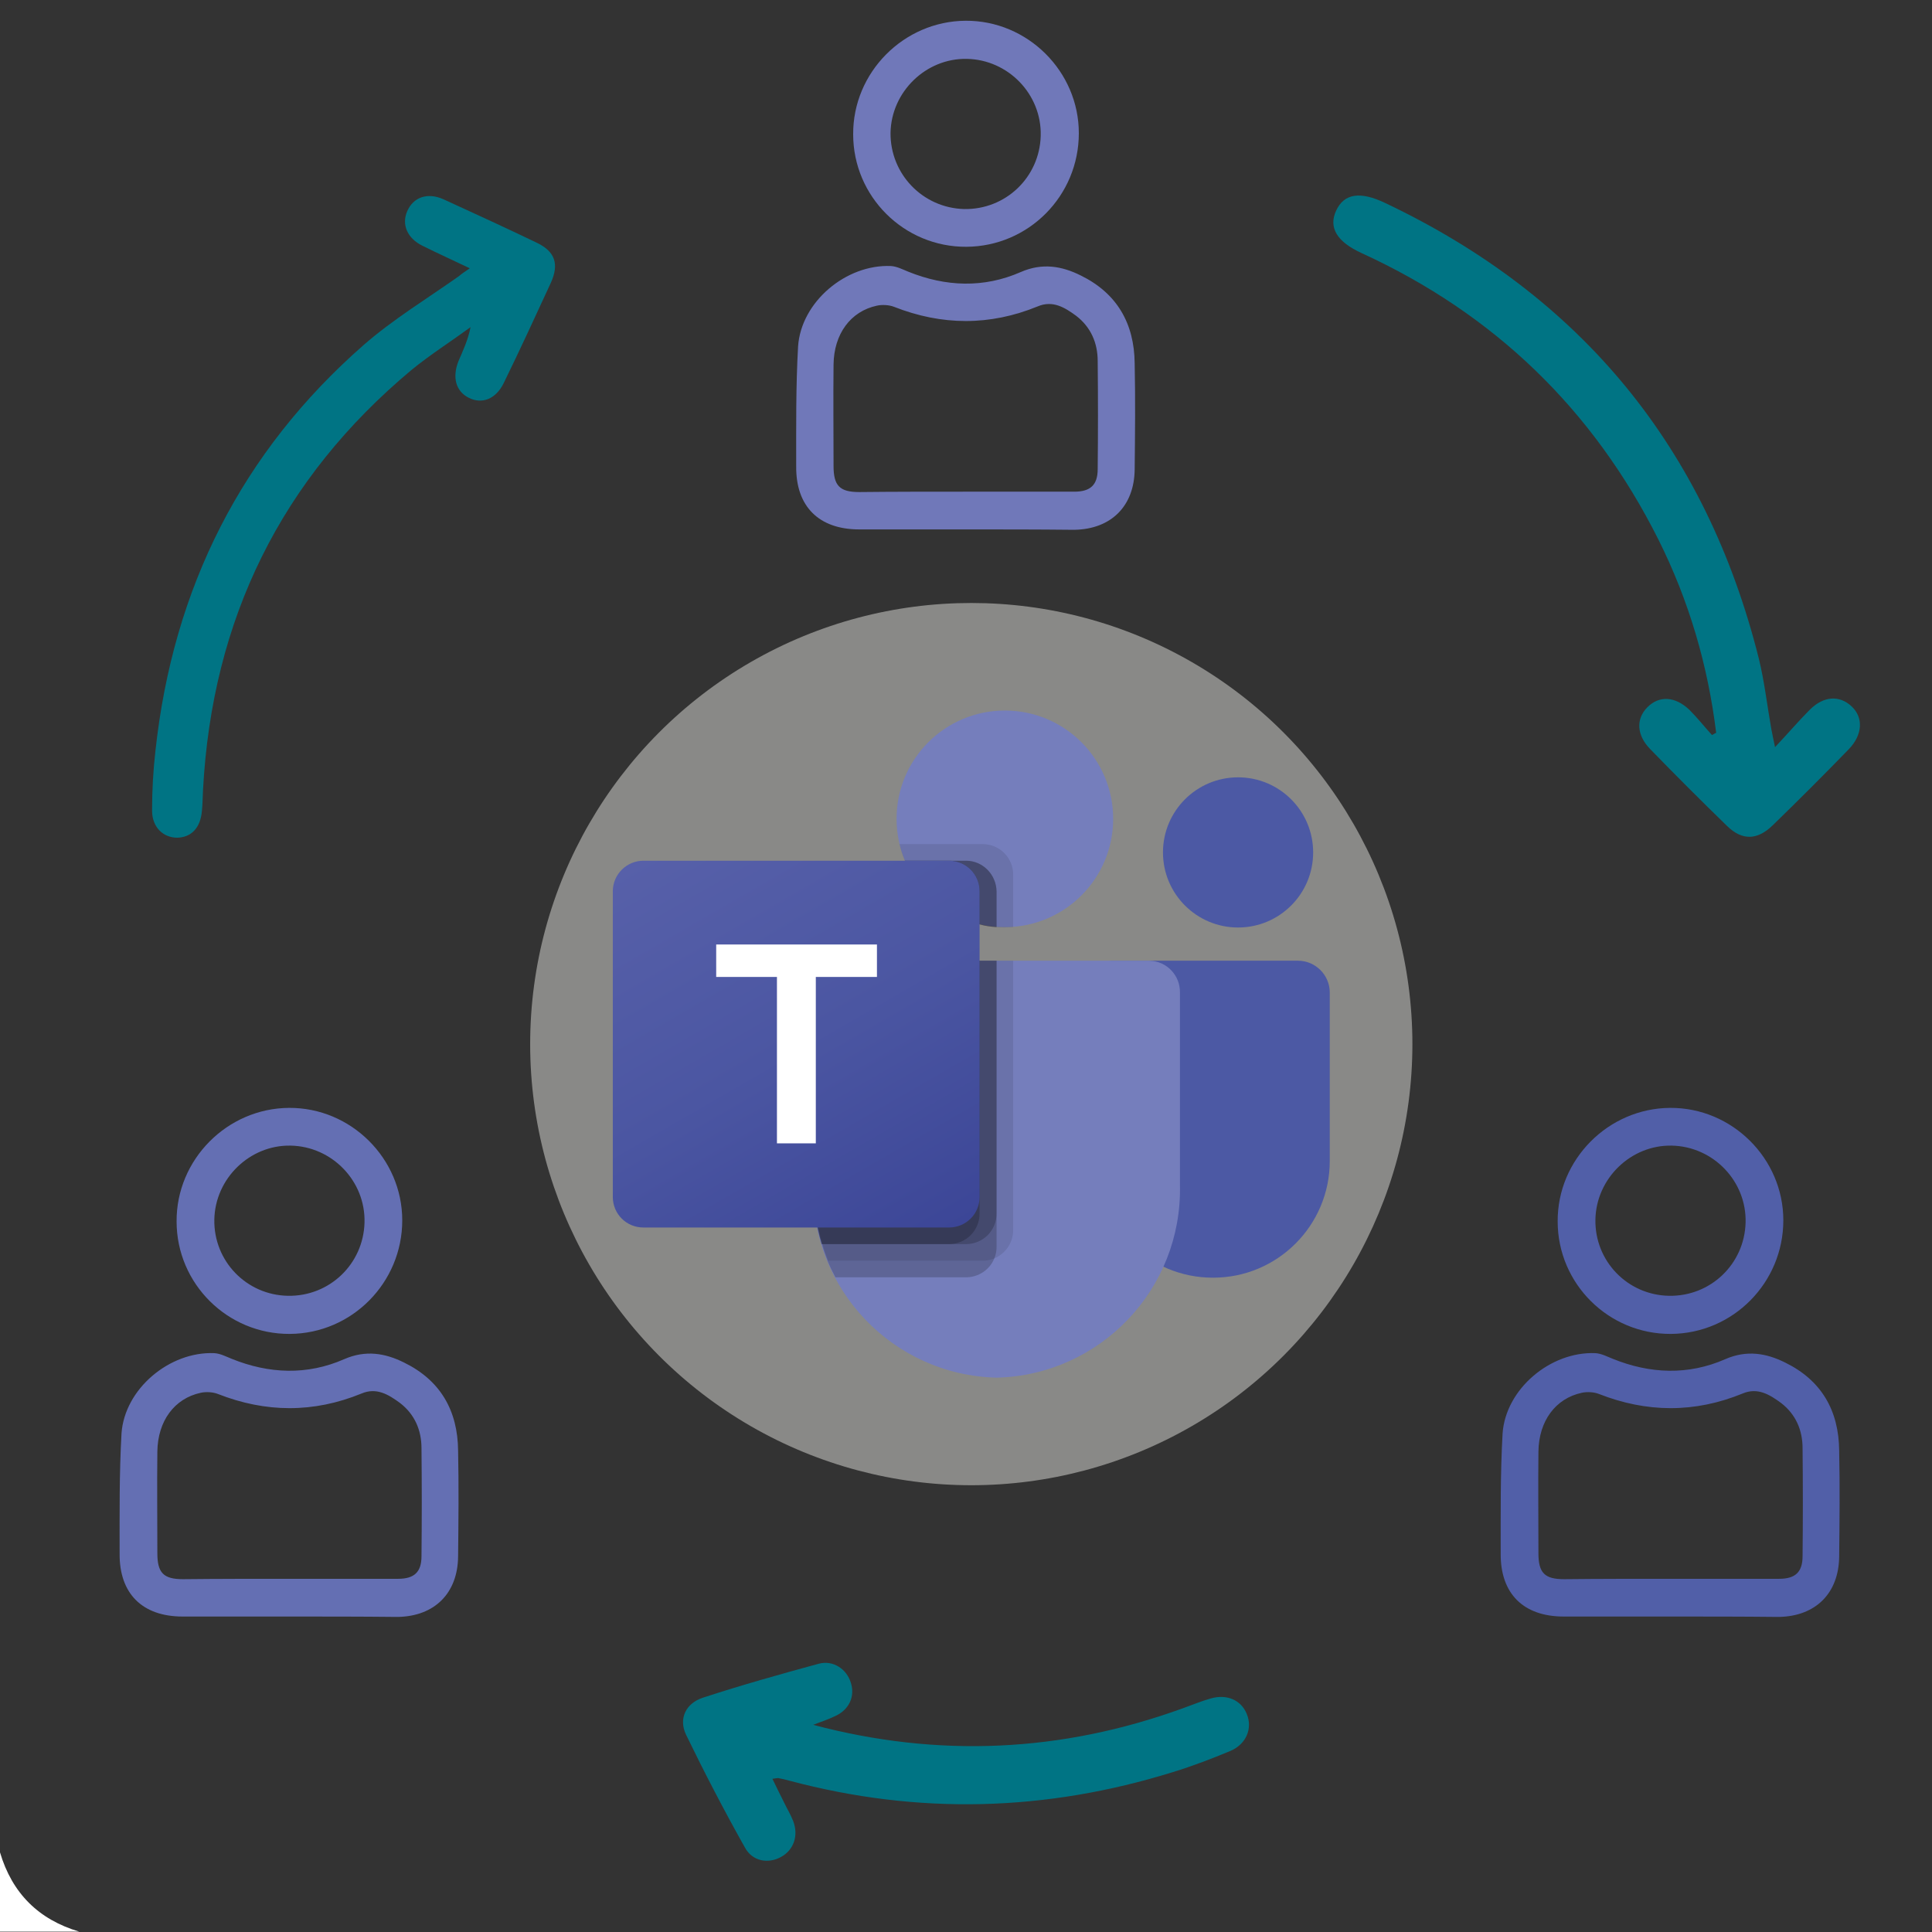
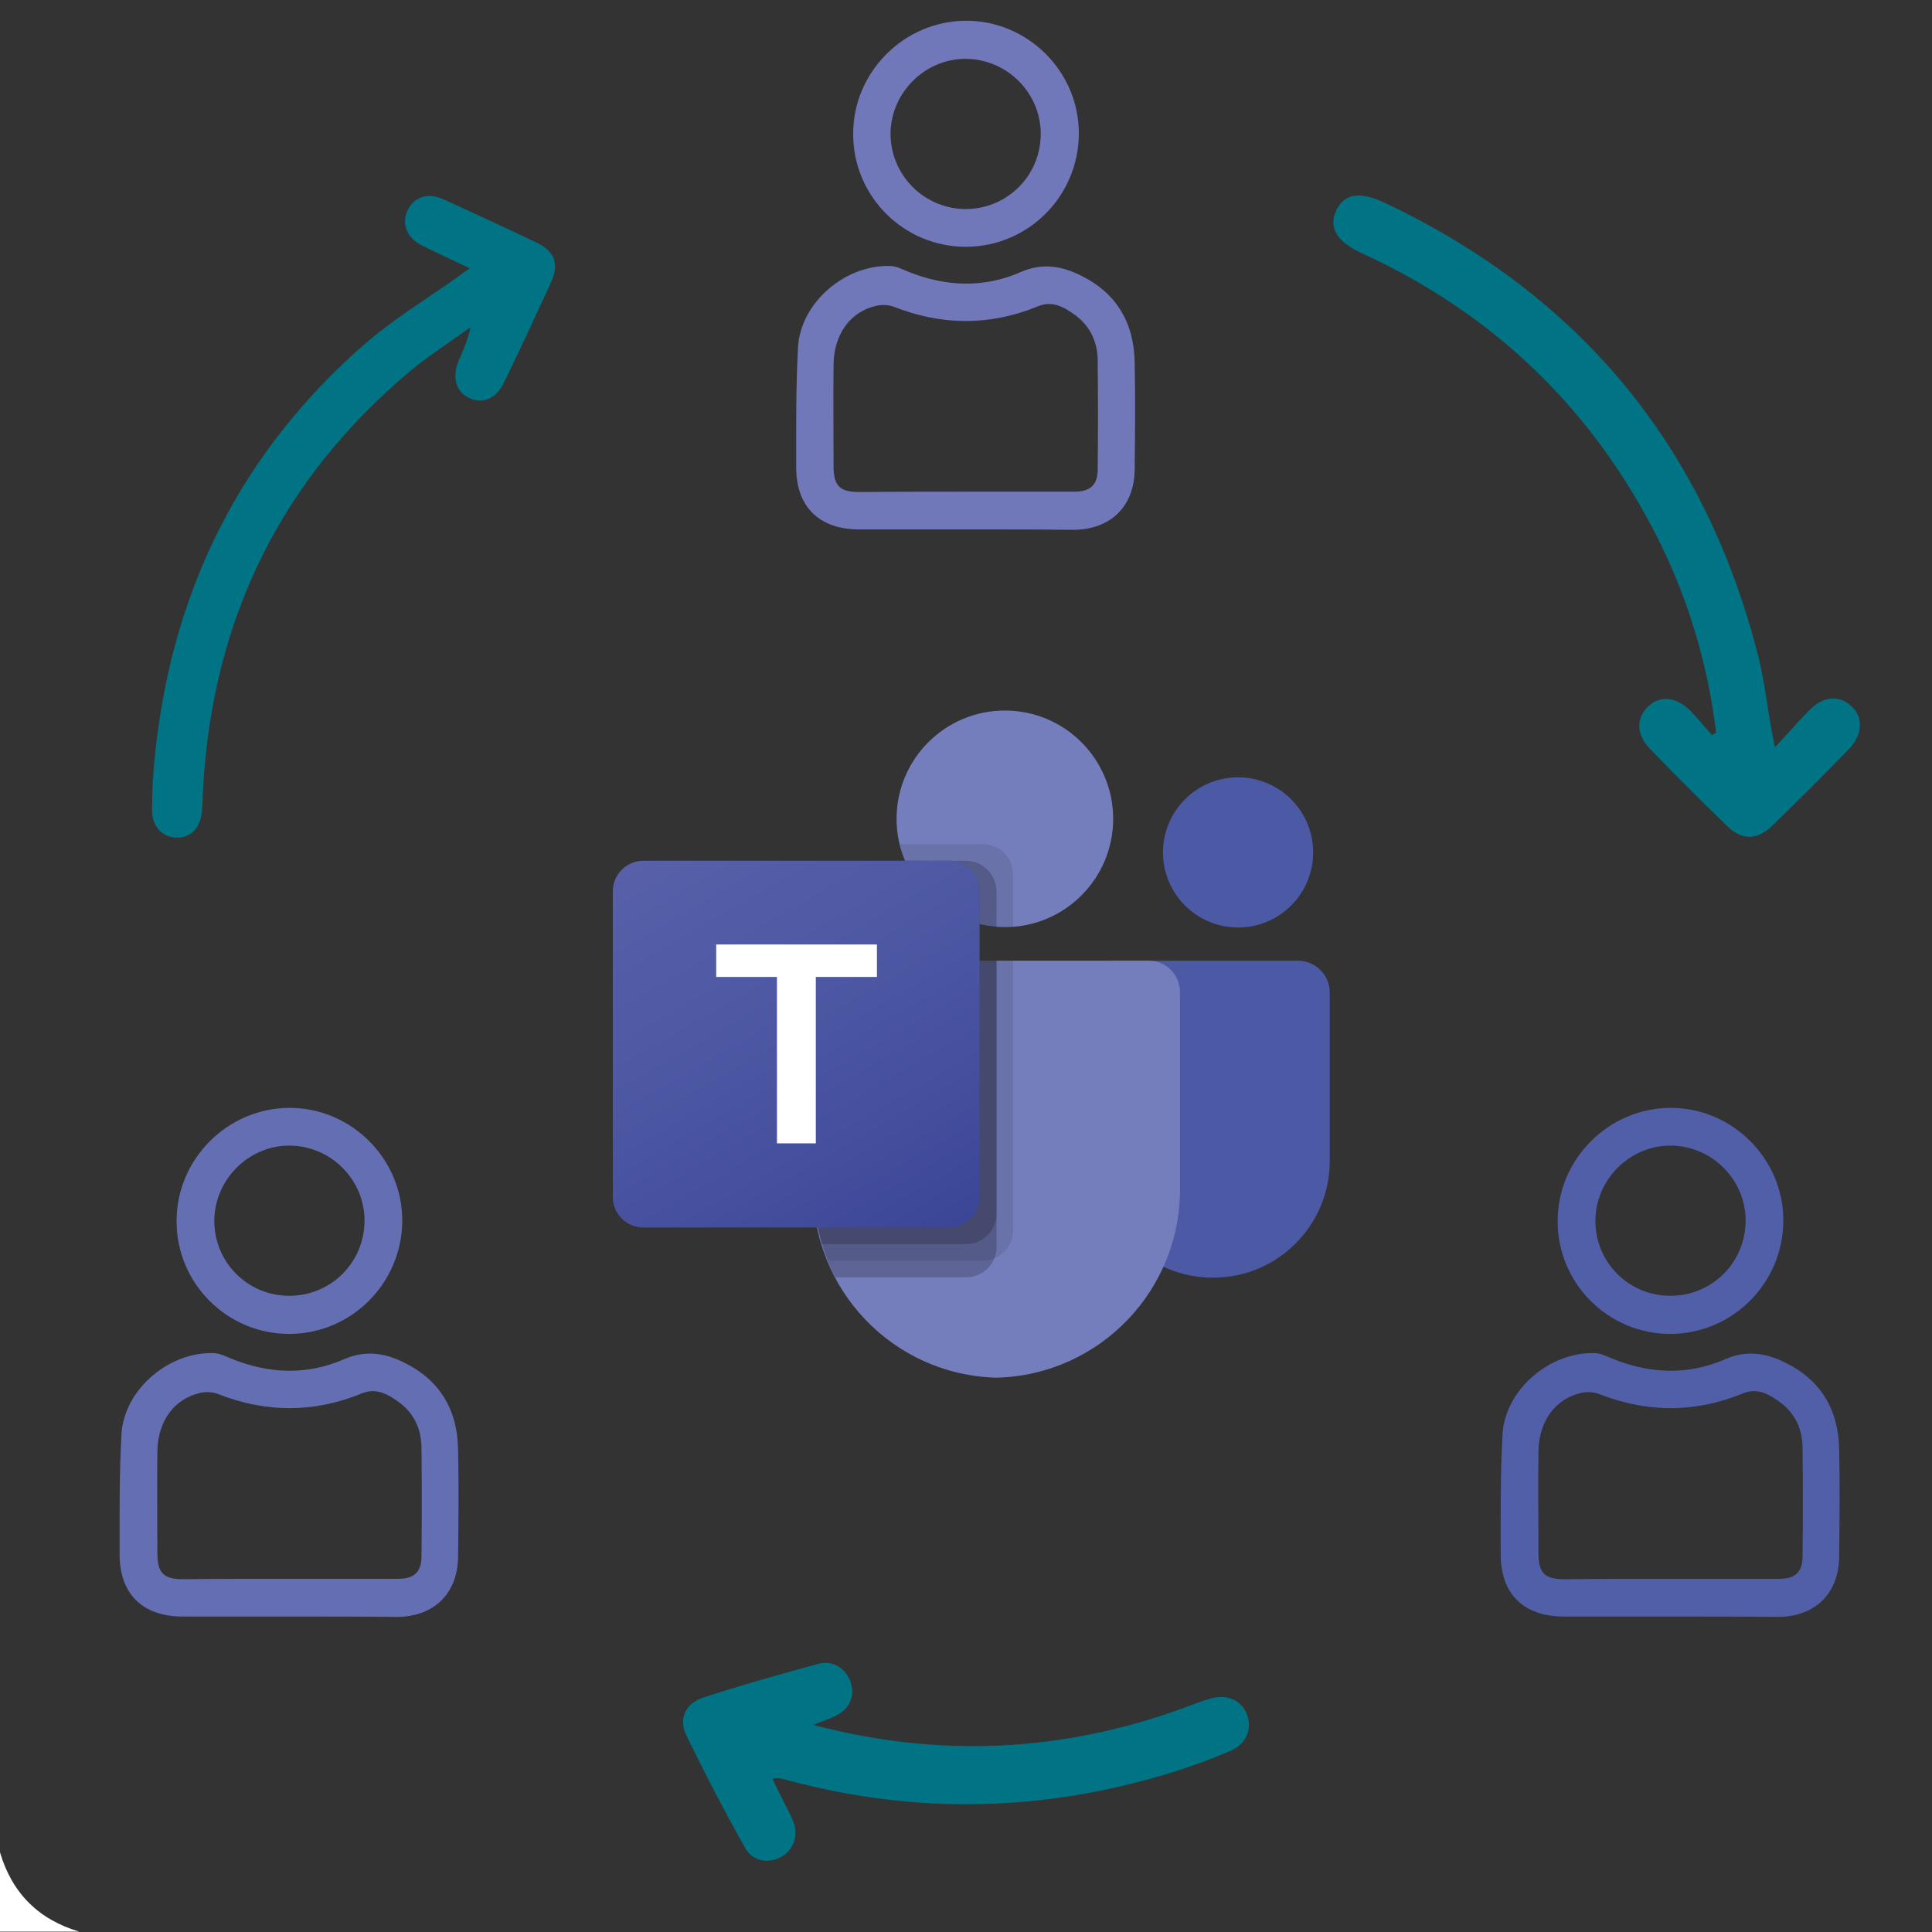
<svg xmlns="http://www.w3.org/2000/svg" version="1.1" x="0px" y="0px" viewBox="0 0 512 512" style="enable-background:new 0 0 512 512;" xml:space="preserve">
  <rect x="0" y="0" width="512" height="512" fill="#333333" stroke="none" />
  <style type="text/css">
	.st0{display:none;}
	.st1{display:inline;}
	.st2{fill:#020203;}
	.st3{opacity:0.5;fill:#E0E1DD;}
	.st4{fill:#4C59A4;}
	.st5{fill:#757EBC;}
	.st6{opacity:0.1;fill:#020203;enable-background:new    ;}
	.st7{opacity:0.2;fill:#020203;enable-background:new    ;}
	.st8{fill:url(#SVGID_1_);}
	.st9{fill:#FFFFFF;}
	.st10{fill:#007484;}
	.st11{fill:#7078B9;}
	.st12{fill:#515FA8;}
	.st13{fill:#646FB3;}
</style>
  <g id="Ebene_1" class="st0">
    <g class="st1">
-       <path class="st2" d="M194.4,45.7c2.2-0.6,4.4-1,6.8-1c3.2,0,6.3,0.6,9.1,1.8c2.9,1.2,5.5,2.9,7.8,5c2.2,2.1,4,4.6,5.2,7.5    c1.2,2.7,1.8,5.7,1.8,8.8l0,0v10.7h43.7c10.6-15.3,27.5-32.9,39.1-44.9c3.7-3.9,6.9-7.2,9.1-9.6v0c0-0.1,0.1-0.2,0.2-0.2    c4.3-5.4,9-9,13.6-11c5.3-2.3,10.5-2.6,15.1-1.4c1.8,0.5,3.6,1.2,5.2,2.2c1.6,1,3.1,2.1,4.5,3.5c1.3,1.3,2.5,2.9,3.5,4.6    c1,1.7,1.8,3.5,2.3,5.4c1.3,4.5,1.4,9.7-0.2,15c-1.3,4.7-3.9,9.5-8,14l-0.1,0.1c-0.6,0.7-1.7,1.8-3.1,3.5l-2,2.3h0.9    c0.9,0,1.8,0,2.6,0.1c0.8,0.1,1.6,0.2,2.4,0.3h91.4c2.9,0,5.8,0.7,8.3,1.8c2.6,1.2,5,3,7,5.3c2,2.2,3.6,4.8,4.7,7.8    c1,2.8,1.6,5.9,1.6,9c0,2.4-0.3,4.7-1,7c-0.3,1.1-0.7,2.1-1.1,3.1h0.8c3,0,5.8,0.7,8.3,1.8c2.6,1.2,5,3,7,5.3    c2,2.2,3.5,4.8,4.6,7.8c1,2.8,1.6,5.9,1.6,9s-0.6,6.3-1.6,9c-1.1,2.9-2.7,5.5-4.6,7.8c-2,2.2-4.4,4-7,5.3    c-2.6,1.2-5.4,1.8-8.3,1.8l0,0h-0.8c0.5,1,0.8,2.1,1.2,3.2c0.7,2.3,1,4.7,1,7.1v0c0,3.2-0.6,6.3-1.6,9c-1.1,2.9-2.7,5.5-4.6,7.8    c-2,2.2-4.4,4-7,5.3c-2.6,1.2-5.4,1.8-8.3,1.8h-1.9c0.4,1,0.8,2,1,3c0.6,2.1,0.9,4.4,0.9,6.7v0.1c0,3.2-0.6,6.2-1.6,9    c-1.1,2.9-2.7,5.5-4.6,7.8c-2,2.2-4.4,4-7,5.3c-2.6,1.2-5.4,1.8-8.3,1.8h-3.4v69.6c15.3,11.3,32.9,29.4,45,41.8    c3.8,4,7.1,7.3,9.6,9.7l0.1,0c0.1,0.1,0.1,0.1,0.2,0.2c5.4,4.6,8.9,9.6,10.9,14.5c2.3,5.6,2.6,11.2,1.4,16    c-0.5,1.9-1.2,3.8-2.1,5.5c-1,1.8-2.1,3.3-3.5,4.8c-1.4,1.5-2.9,2.7-4.6,3.7c-1.7,1-3.5,1.8-5.5,2.5c-4.5,1.4-9.8,1.5-15.1-0.2    c-4.7-1.5-9.5-4.3-14.2-8.7c-0.7-0.6-1.9-1.8-3.5-3.3l-2.3-2.1v1c0,0.9,0,1.8-0.1,2.8c-0.1,0.8-0.2,1.7-0.3,2.6v94.9    c0,3.1-0.7,6.1-1.8,8.8c-1.2,2.8-3,5.3-5.2,7.5c-2.2,2.1-4.8,3.8-7.8,5c-2.8,1.1-5.9,1.8-9.1,1.8c-2.4,0-4.8-0.4-7-1    c-1.1-0.3-2.1-0.7-3.1-1.2v1c0,3.1-0.7,6.1-1.8,8.8c-1.2,2.8-3,5.3-5.2,7.5c-2.2,2.1-4.8,3.8-7.8,5c-2.8,1.1-5.9,1.8-9.1,1.8    c-3.2,0-6.3-0.6-9.1-1.8c-2.9-1.2-5.5-2.9-7.8-5c-2.2-2.1-4-4.6-5.2-7.5c-1.2-2.7-1.8-5.7-1.8-8.8l0,0v-0.9c-1,0.5-2,0.8-3,1.2    l-0.2,0.1c-2.3,0.7-4.7,1-7.1,1h0c-3.2,0-6.3-0.6-9.1-1.8c-2.9-1.2-5.5-2.9-7.8-5c-2.2-2.1-4-4.6-5.2-7.5    c-1.2-2.7-1.8-5.7-1.8-8.8v-2.1c-1,0.4-2,0.8-3,1.1c-2.2,0.6-4.4,1-6.8,1c-3.2,0-6.3-0.6-9.1-1.8c-2.9-1.2-5.5-2.9-7.8-5    c-2.2-2.1-4-4.6-5.2-7.5c-1.2-2.7-1.8-5.7-1.8-8.8l0,0v-10.7h-43.7c-10.6,15.3-27.5,32.9-39.1,44.9c-3.8,3.9-6.9,7.2-9.1,9.6    l-0.3,0.3c-4.3,5.4-9,8.9-13.5,10.9c-5.3,2.3-10.5,2.6-15.1,1.4c-1.8-0.5-3.6-1.2-5.2-2.2c-1.6-1-3.1-2.1-4.5-3.5    c-1.3-1.3-2.4-2.8-3.4-4.5l-0.1-0.2c-1-1.7-1.7-3.5-2.3-5.4c-1.3-4.5-1.4-9.7,0.2-15c1.3-4.7,3.9-9.5,8-14l0.1-0.1    c0.6-0.7,1.7-1.8,3.1-3.5l2-2.3h-0.9c-0.9,0-1.8,0-2.6-0.1c-0.8-0.1-1.6-0.2-2.4-0.3H65.8c-2.9,0-5.8-0.7-8.3-1.8    c-2.6-1.2-5-3-7-5.3c-2-2.2-3.6-4.8-4.6-7.8c-1-2.8-1.6-5.9-1.6-9c0-2.4,0.3-4.7,1-7c0.3-1.1,0.7-2.1,1.1-3.1h-0.8    c-3,0-5.8-0.7-8.3-1.8c-2.6-1.2-5-3-7-5.3s-3.5-4.8-4.6-7.8c-1.1-2.8-1.7-5.8-1.7-9s0.6-6.3,1.6-9c1.1-2.9,2.7-5.5,4.6-7.8    c2-2.2,4.4-4,7-5.3c2.6-1.2,5.4-1.8,8.3-1.8l0,0h0.8c-0.5-1-0.8-2.1-1.2-3.2c-0.7-2.3-1-4.7-1-7.1v0c0-3.2,0.6-6.3,1.6-9    c1.1-2.9,2.7-5.5,4.6-7.8c2-2.2,4.4-4,7-5.3c2.6-1.2,5.4-1.8,8.3-1.8h1.9c-0.4-1-0.7-1.9-1-2.9l0-0.1c-0.6-2.1-0.9-4.4-0.9-6.7    V324c0-3.2,0.6-6.2,1.6-9c1.1-2.9,2.7-5.5,4.6-7.8c2-2.2,4.4-4,7-5.3c2.6-1.2,5.4-1.8,8.3-1.8h4.5v-69.6    c-15.3-11.3-32.9-29.4-45-41.8c-3.9-4-7.2-7.4-9.6-9.8l-0.2-0.2c-5.4-4.6-8.9-9.6-10.9-14.5c-2.3-5.6-2.6-11.2-1.4-16    c0.5-1.9,1.2-3.8,2.1-5.5c1-1.8,2.1-3.3,3.5-4.8c1.4-1.5,2.9-2.7,4.6-3.7c1.7-1,3.5-1.8,5.5-2.5c4.5-1.4,9.8-1.5,15.1,0.2    c4.7,1.5,9.5,4.3,14.2,8.7c0.7,0.6,1.9,1.8,3.5,3.3l2.3,2.1v-1c0-0.9,0-1.8,0.1-2.8c0.1-0.8,0.2-1.7,0.3-2.6V44.8    c0-3.1,0.7-6.1,1.8-8.8c1.2-2.8,3-5.3,5.2-7.5c2.2-2.1,4.8-3.8,7.8-5c2.8-1.1,5.9-1.8,9.1-1.8c2.4,0,4.8,0.4,7,1    c1.1,0.3,2.1,0.7,3.1,1.2V23c0-3.1,0.7-6.1,1.8-8.8c1.2-2.8,3-5.3,5.2-7.5c2.2-2.1,4.8-3.8,7.8-5c2.8-1.1,5.9-1.8,9.1-1.8    c3.2,0,6.3,0.6,9.1,1.8c2.9,1.2,5.5,2.9,7.8,5c2.2,2.1,4,4.6,5.2,7.5c1.2,2.7,1.8,5.7,1.8,8.8l0,0v0.9c1-0.5,2.1-0.9,3.2-1.2    c2.3-0.7,4.7-1.1,7.1-1.1h0c3.2,0,6.3,0.6,9.1,1.8c2.9,1.2,5.5,2.9,7.8,5c2.2,2.1,4,4.6,5.2,7.5c1.2,2.7,1.8,5.7,1.8,8.8v2.1    C192.4,46.3,193.4,46,194.4,45.7L194.4,45.7z M107.7,236.6v63.7h50.5l0,0h0c0.3,0,0.7,0,1,0.1c0.2,0,0.3,0,0.5,0.1    c0.5,0,1-0.1,1.6-0.1l0,0c0.7,0,1.4-0.1,2-0.1h28v-68.9c0-10.8,0.3-11,3.5-13c1.3-0.8,3.4-2.2,6.7-6.4c3-3.9,5.4-8.3,7.1-13.1    c1.6-4.6,2.4-9.5,2.4-14.6v-39.1l0,0c0-0.3,0-0.6,0-1V67.7c0-1.2-0.3-2.4-0.7-3.4l0-0.1c-0.5-1.1-1.2-2.2-2.1-3    c-0.9-0.8-1.9-1.5-3.1-2l-0.1,0c-1.1-0.5-2.4-0.7-3.8-0.7c-1.3,0-2.6,0.3-3.8,0.7c-1.2,0.5-2.3,1.2-3.2,2c-0.9,0.9-1.6,1.9-2.1,3    c-0.5,1.1-0.7,2.3-0.7,3.5l0,0v40.8v0.2c0,1.2-1,2.1-2.1,2.1h-9.9c-1.2,0-2.1-1-2.1-2.1V44.6c0-1.3-0.3-2.4-0.7-3.5    c-0.5-1.1-1.2-2.2-2.1-3l0,0c-0.9-0.9-2-1.6-3.2-2c-1.1-0.5-2.4-0.7-3.8-0.7c-1.3,0-2.6,0.3-3.8,0.7c-1.2,0.5-2.3,1.2-3.2,2    c-0.9,0.9-1.6,1.9-2.1,3c-0.5,1.1-0.7,2.3-0.7,3.5v64.1c0,1.2-1,2.1-2.1,2.1h-10.5c-1.2,0-2.1-1-2.1-2.1V23c0-1.2-0.3-2.4-0.7-3.4    l0-0.1c-0.5-1.1-1.2-2.2-2.1-3c-0.9-0.9-2-1.6-3.2-2c-1.1-0.5-2.4-0.7-3.8-0.7c-1.3,0-2.5,0.3-3.6,0.7l-0.1,0    c-1.2,0.5-2.3,1.2-3.2,2c-0.9,0.9-1.6,1.9-2.1,3c-0.5,1.1-0.7,2.3-0.7,3.5v85.8c0,1.2-1,2.1-2.1,2.1h-10.2c-1.2,0-2.1-1-2.1-2.1    V44.8c0-1.3-0.3-2.4-0.7-3.5c-0.5-1.1-1.3-2.2-2.1-3c-0.9-0.9-2-1.6-3.2-2c-1.1-0.5-2.4-0.7-3.8-0.7c-1.3,0-2.6,0.3-3.8,0.7    c-1.2,0.5-2.2,1.1-3.1,2l-0.1,0.1c-0.9,0.9-1.6,1.9-2.1,3c-0.5,1.1-0.7,2.3-0.7,3.5c0,15.5-0.1,32.9-0.1,50.2    c-0.1,15.3-0.1,30.5-0.1,50.1L88.3,164c0,0.8-0.5,1.5-1.2,1.8l-3.8,1.8c-0.3,0.2-0.7,0.3-1.1,0.3l0,0c-0.7,0-1.3-0.1-2-0.3    c-0.7-0.2-1.3-0.5-1.8-0.8c-1.3-0.7-2.8-1.8-4.5-3.2c-1.8-1.4-3.5-3-5.3-4.5c-3.7-3.3-7.6-7-9-8.5l0,0c-2.8-2.6-5.5-4.3-8-5.2    c-2.7-0.9-5.1-1-7.2-0.4c-0.7,0.2-1.4,0.5-2.1,1l0,0c-0.7,0.4-1.3,0.9-1.8,1.5l0,0c-0.5,0.5-1,1.2-1.4,1.9    c-0.4,0.7-0.7,1.5-0.9,2.3c-0.6,2.5-0.4,5.3,1,8.4c1.3,2.8,3.5,5.8,6.9,8.7l0.2,0.1l0.4,0.3l0.3,0.3c1.4,1.3,3.3,3.3,5.7,5.7    c11.2,11.2,32.1,32,48.2,43.8c0.2,0.1,0.3,0.3,0.5,0.4c1.1,1.3,2.1,2.7,3,4.1c0.9,1.5,1.6,3,2.2,4.6c0.5,1.4,0.8,2.8,1,4.2    C107.8,233.5,107.8,235,107.7,236.6L107.7,236.6L107.7,236.6z M207.4,226.2v74.5c5.8,0.9,11.4,2.7,16.5,5.4    c5.7,3,10.8,7,15.3,11.8h48.6c1-5.7,2.8-11.1,5.3-16.2c3-5.9,6.9-11.3,11.6-15.9v-74.5c-5.8-0.9-11.4-2.7-16.5-5.4    c-5.7-3-10.8-7-15.3-11.8h-48.6c-1,5.7-2.8,11.1-5.3,16.2C216,216.2,212,221.6,207.4,226.2L207.4,226.2z M286.9,367v-33h-43.1    c-10.2,0-10.3-0.3-12.3-3.6c-0.8-1.3-2-3.4-6-6.7c-3.7-3-7.8-5.4-12.2-7c-4.3-1.6-8.8-2.4-13.5-2.4h-36.6l0,0c-0.3,0-0.6,0-0.9,0    H87.2c-1.1,0-2.2,0.3-3.2,0.7c-1,0.5-2,1.2-2.8,2.1c-0.8,0.9-1.5,2-1.9,3.2c-0.4,1.2-0.7,2.4-0.7,3.8c0,1.3,0.3,2.6,0.7,3.8    c0.5,1.2,1.1,2.3,1.9,3.2c0.8,0.9,1.7,1.6,2.8,2.1c1,0.5,2,0.7,3.2,0.7l0,0h42h0.2c1.2,0,2.1,1,2.1,2.1v9.9c0,1.2-1,2.1-2.1,2.1    H65.6c-1.1,0-2.2,0.3-3.2,0.7c-1,0.5-2,1.2-2.8,2.1c-0.8,0.9-1.5,2-1.9,3.2c-0.4,1.2-0.7,2.4-0.7,3.8c0,1.3,0.3,2.6,0.7,3.8    c0.5,1.2,1.1,2.3,1.9,3.2c0.8,0.9,1.7,1.6,2.8,2.1c1,0.5,2,0.7,3.2,0.7h63.7c1.2,0,2.1,1,2.1,2.1v10.5c0,1.2-1,2.1-2.1,2.1H45.4    c-1.1,0-2.2,0.3-3.2,0.7l0,0c-1,0.5-2,1.2-2.8,2.1c-0.8,0.9-1.5,2-1.9,3.2c-0.4,1.2-0.7,2.4-0.7,3.8s0.3,2.6,0.7,3.8    c0.4,1.2,1,2.2,1.8,3.1l0.1,0.1c0.8,0.9,1.8,1.6,2.8,2.1c1,0.5,2,0.7,3.2,0.7h83.9c1.2,0,2.1,1,2.1,2.1v10.2c0,1.2-1,2.1-2.1,2.1    H65.8c-1.1,0-2.2,0.3-3.2,0.7l0,0c-1,0.5-1.9,1.1-2.7,2l-0.1,0.1c-0.8,0.9-1.5,2-1.9,3.2c-0.4,1.2-0.7,2.4-0.7,3.8    c0,1.3,0.3,2.6,0.7,3.8c0.5,1.2,1.1,2.3,1.9,3.2c0.8,0.9,1.7,1.5,2.7,2l0.1,0c1,0.5,2,0.7,3.2,0.7c14.4,0,31.6,0.1,48.8,0.1    c15.2,0.1,30.3,0.1,48.7,0.1l17.6,1.2c0.8,0,1.5,0.5,1.8,1.3l1.7,3.8c0.2,0.3,0.3,0.6,0.3,1l0,0c0,0.7-0.1,1.3-0.3,2    c-0.2,0.6-0.4,1.2-0.8,1.8c-0.7,1.3-1.8,2.9-3,4.6c-1.2,1.6-2.7,3.4-4.3,5.3c-3.1,3.7-6.4,7.4-7.8,8.9l-0.1,0.2    c-2.5,2.8-4,5.5-4.8,8c-0.9,2.7-0.9,5.2-0.3,7.3l0,0c0.2,0.8,0.5,1.5,0.9,2.1c0.4,0.7,0.8,1.3,1.4,1.8c0.5,0.5,1.1,1,1.8,1.3    c0.6,0.4,1.3,0.7,2,0.8c2.2,0.6,4.9,0.3,7.7-1c2.6-1.3,5.3-3.5,8-6.8l0.1-0.2l0.3-0.4l0.3-0.3c1.4-1.5,3.1-3.4,5.2-5.6    c10.4-11.2,29.9-32.1,40.9-48.2c0.1-0.2,0.3-0.3,0.4-0.5c1.2-1.1,2.5-2.1,3.9-3c1.4-0.9,2.8-1.6,4.3-2.2c1.3-0.5,2.6-0.8,4-1    c1.3-0.2,2.7-0.3,4.1-0.3H287v-45.1l0,0v0c0-0.3,0-0.7,0.1-1l0,0c0-0.2,0.1-0.4,0.1-0.5c0-0.5-0.1-1.1-0.1-1.8    C286.9,368.4,286.9,367.7,286.9,367L286.9,367z M225.1,145.1v33h43.1c10.2,0,10.3,0.3,12.3,3.6c0.8,1.3,2,3.4,6,6.7    c3.7,3,7.8,5.4,12.2,7c4.3,1.6,8.8,2.4,13.5,2.4h36.6l0,0c0.3,0,0.6,0,0.9,0h74.2c1.1,0,2.2-0.3,3.2-0.7c1-0.5,2-1.2,2.8-2.1    c0.8-0.9,1.5-2,1.9-3.2c0.4-1.2,0.7-2.4,0.7-3.8c0-1.3-0.3-2.6-0.7-3.8c-0.5-1.2-1.1-2.3-1.9-3.2c-0.8-0.9-1.7-1.6-2.8-2.1    c-1-0.5-2-0.7-3.2-0.7l0,0h-40.9h-0.2c-1.2,0-2.1-1-2.1-2.1v-9.9c0-1.2,1-2.1,2.1-2.1h62.7c1.1,0,2.2-0.3,3.2-0.7    c1-0.5,1.9-1.1,2.7-2l0.1-0.1c0.8-0.9,1.5-2,1.9-3.2c0.4-1.2,0.7-2.4,0.7-3.8c0-1.3-0.3-2.6-0.7-3.8c-0.5-1.2-1.1-2.3-1.9-3.2    c-0.8-0.9-1.7-1.6-2.8-2.1c-1-0.5-2-0.7-3.2-0.7h-62.7c-1.2,0-2.1-1-2.1-2.1v-10.5c0-1.2,1-2.1,2.1-2.1h82.9    c1.1,0,2.2-0.3,3.2-0.7c1-0.5,2-1.2,2.8-2.1c0.8-0.9,1.5-2,1.9-3.2c0.4-1.2,0.7-2.4,0.7-3.8c0-1.3-0.3-2.6-0.7-3.8    c-0.4-1.2-1-2.2-1.8-3.1l-0.1-0.1c-0.8-0.9-1.8-1.6-2.8-2.1c-1-0.5-2-0.7-3.2-0.7h-82.9c-1.2,0-2.1-1-2.1-2.1V98    c0-1.2,1-2.1,2.1-2.1h62.5c1.1,0,2.2-0.3,3.2-0.7c1-0.5,2-1.2,2.8-2.1c0.8-0.9,1.5-2,1.9-3.2c0.4-1.2,0.7-2.4,0.7-3.8    c0-1.3-0.3-2.6-0.7-3.8c-0.5-1.2-1.1-2.3-1.9-3.2c-0.8-0.9-1.8-1.6-2.8-2.1c-1-0.5-2-0.7-3.2-0.7c-14.4,0-31.4-0.1-48.3-0.1    c-14.9,0-29.8-0.1-48.1-0.1l-17.7-1c-0.8,0-1.5-0.5-1.8-1.3l-1.7-3.8c-0.2-0.3-0.3-0.6-0.3-1l0,0c0-0.7,0.1-1.3,0.3-2    c0.2-0.6,0.4-1.2,0.8-1.8c0.7-1.3,1.8-2.9,3-4.6c1.2-1.6,2.7-3.4,4.3-5.3c3-3.6,6.3-7.3,7.8-8.9l0.2-0.2c2.5-2.8,4-5.5,4.8-8    c0.9-2.7,0.9-5.2,0.3-7.3l0,0c-0.2-0.8-0.5-1.5-0.9-2.1c-0.4-0.7-0.8-1.3-1.4-1.8c-0.5-0.5-1.1-1-1.8-1.3c-0.6-0.4-1.3-0.7-2-0.9    c-2.2-0.6-4.9-0.3-7.7,1c-2.6,1.3-5.3,3.5-8,6.8l-0.1,0.2l-0.3,0.4l-0.4,0.4c-1.4,1.5-3.1,3.4-5.2,5.6    c-10.4,11.2-29.9,32.1-40.9,48.2c-0.1,0.2-0.3,0.3-0.4,0.5c-1.2,1.1-2.5,2.1-3.9,3c-1.4,0.9-2.8,1.6-4.3,2.2c-1.3,0.5-2.6,0.8-4,1    c-1.3,0.2-2.7,0.3-4.1,0.3H225v45.1l0,0v0c0,0.3,0,0.7-0.1,1l0,0c0,0.2-0.1,0.4-0.1,0.5c0,0.5,0.1,1.1,0.1,1.8    C225.1,143.7,225.1,144.5,225.1,145.1L225.1,145.1z M348.7,211.9h-28v68.9c0,10.8-0.3,11-3.5,13c-1.3,0.8-3.4,2.2-6.7,6.4    c-3,3.9-5.4,8.3-7.1,13.1c-1.6,4.6-2.4,9.5-2.4,14.6V367l0,0c0,0.3,0,0.6,0,1v76.4c0,1.2,0.3,2.3,0.7,3.4l0,0.1    c0.5,1.1,1.2,2.2,2.1,3c0.9,0.9,2,1.6,3.2,2c1.1,0.5,2.4,0.7,3.8,0.7c1.3,0,2.6-0.3,3.8-0.7c1.2-0.5,2.3-1.2,3.2-2    c0.9-0.9,1.6-1.9,2.1-3c0.5-1.1,0.7-2.3,0.7-3.5l0,0v-40.8v-0.2c0-1.2,1-2.1,2.1-2.1h9.9c1.2,0,2.1,1,2.1,2.1v64.1    c0,1.3,0.3,2.4,0.7,3.5c0.5,1.1,1.2,2.1,2,2.9l0.1,0.1c0.9,0.8,1.9,1.5,3.1,2l0.1,0c1.1,0.5,2.4,0.7,3.8,0.7    c1.3,0,2.6-0.3,3.8-0.7l0,0c1.2-0.5,2.3-1.2,3.2-2c0.9-0.9,1.6-1.9,2.1-3c0.5-1.1,0.7-2.3,0.7-3.5v-64.1c0-1.2,1-2.1,2.1-2.1h10.5    c1.2,0,2.1,1,2.1,2.1v85.8c0,1.3,0.3,2.4,0.7,3.5c0.5,1.1,1.2,2.2,2.1,3c0.9,0.9,2,1.6,3.2,2c1.1,0.5,2.4,0.7,3.8,0.7    c1.3,0,2.5-0.3,3.6-0.7l0.1,0c1.2-0.5,2.3-1.2,3.2-2c0.9-0.9,1.6-1.9,2.1-3c0.5-1.1,0.7-2.3,0.7-3.5v-85.8c0-1.2,1-2.1,2.1-2.1    h10.2c1.2,0,2.1,1,2.1,2.1v63.9c0,1.3,0.3,2.4,0.7,3.5c0.5,1.1,1.2,2.2,2.1,3c0.9,0.9,2,1.6,3.2,2c1.1,0.5,2.4,0.7,3.8,0.7    c1.3,0,2.6-0.3,3.8-0.7c1.2-0.5,2.3-1.2,3.2-2c0.9-0.9,1.6-1.9,2.1-3c0.5-1.1,0.7-2.3,0.7-3.5c0-15.5,0.1-32.9,0.1-50.2    c0.1-15.3,0.1-30.5,0.1-50.1l1.2-18.8c0-0.8,0.5-1.5,1.2-1.8l3.8-1.8c0.3-0.2,0.7-0.3,1.1-0.3l0,0c0.7,0,1.3,0.1,2,0.3    s1.3,0.5,1.8,0.8c1.3,0.7,2.8,1.8,4.5,3.2c1.8,1.4,3.5,3,5.3,4.5c3.7,3.3,7.6,7,9,8.5l0,0c2.8,2.6,5.5,4.3,8,5.2    c2.7,1,5.1,1,7.2,0.4c0.7-0.2,1.4-0.5,2.1-1c0.7-0.4,1.3-0.9,1.8-1.5l0,0c0.5-0.5,1-1.2,1.4-1.9c0.4-0.7,0.7-1.5,0.9-2.3    c0.6-2.5,0.4-5.3-1-8.4c-1.3-2.8-3.5-5.8-6.9-8.7l-0.2-0.1l-0.4-0.3l-0.3-0.3c-1.4-1.3-3.3-3.3-5.7-5.6    c-11.2-11.2-32.1-32-48.2-43.8c-0.2-0.1-0.3-0.3-0.5-0.4c-1.1-1.3-2.1-2.7-3-4.1s-1.6-3-2.2-4.6c-0.5-1.4-0.8-2.8-1-4.2    c-0.2-1.4-0.3-2.8-0.3-4.4v-63.8h-50.5l0,0h0c-0.3,0-0.7,0-1-0.1c-0.2,0-0.3,0-0.5-0.1c-0.5,0-1,0.1-1.5,0.1h0    C350,211.9,349.4,211.9,348.7,211.9L348.7,211.9z" />
-     </g>
+       </g>
  </g>
  <g id="Teams">
-     <circle class="st3" cx="257.4" cy="276.7" r="116.9" />
    <g>
      <path class="st4" d="M295,254.6H344c4.6,0,8.4,3.8,8.4,8.4l0,0v44.7c0,17-13.8,30.9-30.9,30.9l0,0h-0.1c-17,0-30.9-13.8-30.9-30.9    c0,0,0,0,0,0V259C290.6,256.6,292.5,254.6,295,254.6L295,254.6z" />
      <circle class="st4" cx="328.1" cy="225.9" r="19.9" />
      <circle class="st5" cx="266.3" cy="217" r="28.7" />
      <path class="st5" d="M304.6,254.6h-81c-4.6,0.1-8.2,3.9-8.1,8.5v51c-0.6,27.5,21.1,50.3,48.6,51c27.5-0.7,49.2-23.5,48.6-51v-51    C312.8,258.5,309.2,254.7,304.6,254.6z" />
      <path class="st6" d="M268.5,254.6V326c0,3.3-2,6.2-5,7.5c-1,0.4-2,0.6-3,0.6h-41c-0.6-1.5-1.1-2.9-1.5-4.4    c-1.5-5.1-2.3-10.3-2.3-15.6v-51c-0.1-4.6,3.5-8.4,8.1-8.5H268.5z" />
      <path class="st7" d="M264.1,254.6v75.9c0,1-0.2,2.1-0.6,3c-1.2,3-4.2,5-7.5,5h-34.6c-0.8-1.5-1.5-2.9-2.1-4.4    c-0.6-1.5-1.1-2.9-1.5-4.4c-1.5-5.1-2.3-10.3-2.3-15.6v-51c-0.1-4.6,3.5-8.4,8.1-8.5H264.1z" />
      <path class="st7" d="M264.1,254.6v67c0,4.5-3.6,8.1-8.1,8.1h-38.2c-1.5-5.1-2.3-10.3-2.3-15.6v-51c-0.1-4.6,3.5-8.4,8.1-8.5H264.1    z" />
-       <path class="st7" d="M259.6,254.6v67c0,4.5-3.6,8.1-8.1,8.1h-33.8c-1.5-5.1-2.3-10.3-2.3-15.6v-51c-0.1-4.6,3.5-8.4,8.1-8.5H259.6    z" />
      <path class="st6" d="M268.5,231.8v13.9c-0.8,0-1.5,0.1-2.2,0.1s-1.5,0-2.2-0.1c-1.5-0.1-3-0.3-4.4-0.7    c-8.9-2.1-16.3-8.4-19.9-16.9c-0.6-1.4-1.1-2.9-1.4-4.4h22C264.9,223.7,268.5,227.3,268.5,231.8z" />
-       <path class="st7" d="M264.1,236.2v9.5c-1.5-0.1-3-0.3-4.4-0.7c-8.9-2.1-16.3-8.4-19.9-16.9H256C260.4,228.1,264,231.7,264.1,236.2    z" />
      <path class="st7" d="M264.1,236.2v9.5c-1.5-0.1-3-0.3-4.4-0.7c-8.9-2.1-16.3-8.4-19.9-16.9H256C260.4,228.1,264,231.7,264.1,236.2    z" />
      <path class="st7" d="M259.6,236.2v8.8c-8.9-2.1-16.3-8.4-19.9-16.9h11.8C256,228.1,259.6,231.7,259.6,236.2z" />
      <linearGradient id="SVGID_1_" gradientUnits="userSpaceOnUse" x1="179.325" y1="-1341.579" x2="242.76" y2="-1231.713" gradientTransform="matrix(1 0 0 1 0 1563.333)">
        <stop offset="0" style="stop-color:#5760A9" />
        <stop offset="0.5" style="stop-color:#4B56A2" />
        <stop offset="1" style="stop-color:#3C4697" />
      </linearGradient>
      <path class="st8" d="M170.5,228.1h81c4.5,0,8.1,3.6,8.1,8.1v81c0,4.5-3.6,8.1-8.1,8.1h-81c-4.5,0-8.1-3.6-8.1-8.1v-81    C162.4,231.7,166.1,228.1,170.5,228.1z" />
      <path class="st9" d="M232.4,258.9h-16.2V303h-10.3v-44.1h-16.1v-8.6h42.6V258.9z" />
    </g>
  </g>
  <g id="collab">
    <path class="st9" d="M0,490.9c3.2,10.8,10.2,17.8,21,21c-7,0-14,0-21,0C0,504.9,0,497.9,0,490.9z" />
    <path class="st10" d="M124.5,71.1c-4.6-2.2-8.6-4-12.6-6c-4-2-5.5-5.6-4-9.1c1.6-3.7,5.3-5.1,9.6-3.2c8.3,3.8,16.6,7.6,24.9,11.6   c4.7,2.3,5.8,5.6,3.6,10.5c-4.1,8.9-8.2,17.8-12.5,26.6c-2.1,4.3-5.8,5.7-9.3,3.9c-3.4-1.7-4.4-5.4-2.7-9.7c1.2-2.8,2.5-5.5,3.2-9   C119.5,90.5,114,94,109.1,98C74.6,126.8,56.2,164,53.8,209.4c-0.1,1.9-0.1,3.7-0.3,5.6c-0.4,4.4-2.8,6.9-6.5,7   c-3.8,0-6.7-2.8-6.7-7.2c0-5.3,0.3-10.7,0.9-15.9c4.7-43.2,22.9-79.2,55.2-107.5c7.8-6.8,16.7-12.2,25.2-18.2   C122.4,72.5,123.2,72,124.5,71.1z" />
    <path class="st10" d="M454.8,194.2c-2.2-17.9-7.2-35-15.3-51.2c-17.3-34.5-43.5-59.8-78.6-75.9c-6.6-3-8.9-6.8-6.8-11.3   c2.1-4.5,6.3-5.2,13-2c52,24.7,85,64.9,99,120.7c1.5,6.1,2.2,12.4,3.3,18.6c0.2,1.2,0.5,2.4,1,4.9c3.6-3.8,6.3-7,9.2-9.9   c3.7-3.7,7.9-3.9,11.1-0.9c3.2,3,2.9,7.6-0.8,11.4c-6.6,6.8-13.3,13.5-20.1,20.1c-4.1,4-8.1,4.1-12.1,0.2   c-6.9-6.7-13.7-13.5-20.4-20.4c-3.6-3.7-3.8-8-0.7-11.1c3.1-3.1,7.3-2.9,11.1,0.7c2.1,2.1,4,4.5,6,6.7   C454,194.6,454.4,194.4,454.8,194.2z" />
    <path class="st10" d="M215.5,457.1c33.2,8.8,65.8,7.3,98-4.4c2.5-0.9,4.9-1.9,7.4-2.6c4.2-1.2,8,0.4,9.5,4.1c1.6,3.8-0.1,8-4.3,9.8   c-5,2.1-10,4-15.2,5.6c-33.7,10.5-67.6,11.4-101.7,2.3c-1-0.3-2-0.5-3-0.7c-0.3,0-0.6,0.1-1.5,0.2c1,2.1,2,4.1,3,6.1   c0.8,1.7,1.8,3.3,2.5,5.1c1.5,3.9,0.1,7.7-3.2,9.5c-3.4,1.9-7.6,1.2-9.6-2.5c-5.5-9.8-10.7-19.8-15.6-29.9c-2-4.2-0.1-8.3,4.5-9.8   c10.1-3.3,20.4-6.2,30.7-9c3.8-1,7.4,1.4,8.5,5.1c1.1,3.5-0.4,7-4,8.7C219.5,455.7,217.5,456.3,215.5,457.1z" />
    <g>
      <path class="st11" d="M255.8,140.3c-9.4,0-18.7,0-28.1,0c-10.7,0-16.8-6.1-16.7-16.7c0-10.6-0.1-21.2,0.5-31.8    c0.8-11.8,12.7-21.8,24.6-21.3c1.6,0.1,3.1,0.9,4.6,1.5c9.9,4,20,4.4,29.8,0.1c5.7-2.5,10.9-1.6,15.9,0.9    c9.6,4.7,14.2,12.7,14.3,23.3c0.2,9.4,0.1,18.7,0,28.1c-0.1,9.7-6.2,15.8-15.9,16c-0.2,0-0.4,0-0.6,0    C274.9,140.3,265.3,140.3,255.8,140.3z M255.8,130.3c9.6,0,19.3,0,28.9,0c4.3,0,6.2-1.8,6.2-6c0.1-9.5,0.1-19.1,0-28.6    c0-4.8-1.8-9-5.7-12c-3-2.2-6.2-4.2-10.2-2.5c-12.7,5.2-25.4,5.1-38.1,0.1c-1.3-0.5-3.1-0.6-4.5-0.3c-7,1.5-11.4,7.5-11.5,15.6    c-0.1,9,0,17.9,0,26.9c0,5.2,1.6,6.9,6.8,6.9C237.1,130.3,246.5,130.3,255.8,130.3z" />
      <path class="st11" d="M256.1,65.4c-16.5,0.1-30-13.3-30-29.8c-0.1-16.4,13.4-30,29.8-30.1c16.4-0.1,30,13.4,30,29.8    C285.9,51.9,272.6,65.3,256.1,65.4z M255.5,55.4c11,0.2,20-8.4,20.3-19.4c0.3-11-8.6-20.2-19.6-20.4c-10.8-0.2-20,8.7-20.2,19.6    C235.9,46.1,244.5,55.1,255.5,55.4z" />
    </g>
    <g>
      <path class="st12" d="M442.5,428.4c-9.4,0-18.7,0-28.1,0c-10.7,0-16.8-6.1-16.7-16.7c0-10.6-0.1-21.2,0.5-31.8    c0.8-11.8,12.7-21.8,24.6-21.3c1.6,0.1,3.1,0.9,4.6,1.5c9.9,4,20,4.4,29.8,0.1c5.7-2.5,10.9-1.6,15.9,0.9    c9.6,4.7,14.2,12.7,14.3,23.3c0.2,9.4,0.1,18.7,0,28.1c-0.1,9.7-6.2,15.8-15.9,16c-0.2,0-0.4,0-0.6,0    C461.6,428.4,452.1,428.4,442.5,428.4z M442.6,418.4c9.6,0,19.3,0,28.9,0c4.3,0,6.2-1.8,6.2-6c0.1-9.5,0.1-19.1,0-28.6    c0-4.8-1.8-9-5.7-12c-3-2.2-6.2-4.2-10.2-2.5c-12.7,5.2-25.4,5.1-38.1,0.1c-1.3-0.5-3.1-0.6-4.5-0.3c-7,1.5-11.4,7.5-11.5,15.6    c-0.1,9,0,17.9,0,26.9c0,5.2,1.6,6.9,6.8,6.9C423.9,418.4,433.2,418.4,442.6,418.4z" />
      <path class="st12" d="M442.8,353.5c-16.5,0.1-30-13.3-30-29.8c-0.1-16.4,13.4-30,29.8-30.1c16.4-0.1,30,13.4,30,29.8    C472.6,339.9,459.3,353.4,442.8,353.5z M442.3,343.4c11,0.2,20-8.4,20.3-19.4c0.3-11-8.6-20.2-19.6-20.4    c-10.8-0.2-20,8.7-20.2,19.6C422.6,334.2,431.3,343.2,442.3,343.4z" />
    </g>
    <g>
      <path class="st13" d="M76.5,428.4c-9.4,0-18.7,0-28.1,0c-10.7,0-16.8-6.1-16.7-16.7c0-10.6-0.1-21.2,0.5-31.8    c0.8-11.8,12.7-21.8,24.6-21.3c1.6,0.1,3.1,0.9,4.6,1.5c9.9,4,20,4.4,29.8,0.1c5.7-2.5,10.9-1.6,15.9,0.9    c9.6,4.7,14.2,12.7,14.3,23.3c0.2,9.4,0.1,18.7,0,28.1c-0.1,9.7-6.2,15.8-15.9,16c-0.2,0-0.4,0-0.6,0    C95.6,428.4,86.1,428.4,76.5,428.4z M76.6,418.4c9.6,0,19.3,0,28.9,0c4.3,0,6.2-1.8,6.2-6c0.1-9.5,0.1-19.1,0-28.6    c0-4.8-1.8-9-5.7-12c-3-2.2-6.2-4.2-10.2-2.5c-12.7,5.2-25.4,5.1-38.1,0.1c-1.3-0.5-3.1-0.6-4.5-0.3c-7,1.5-11.4,7.5-11.5,15.6    c-0.1,9,0,17.9,0,26.9c0,5.2,1.6,6.9,6.8,6.9C57.9,418.4,67.2,418.4,76.6,418.4z" />
      <path class="st13" d="M76.8,353.5c-16.5,0.1-30-13.3-30-29.8c-0.1-16.4,13.4-30,29.8-30.1c16.4-0.1,30,13.4,30,29.8    C106.6,339.9,93.3,353.4,76.8,353.5z M76.3,343.4c11,0.2,20-8.4,20.3-19.4c0.3-11-8.6-20.2-19.6-20.4c-10.8-0.2-20,8.7-20.2,19.6    C56.6,334.2,65.3,343.2,76.3,343.4z" />
    </g>
  </g>
</svg>